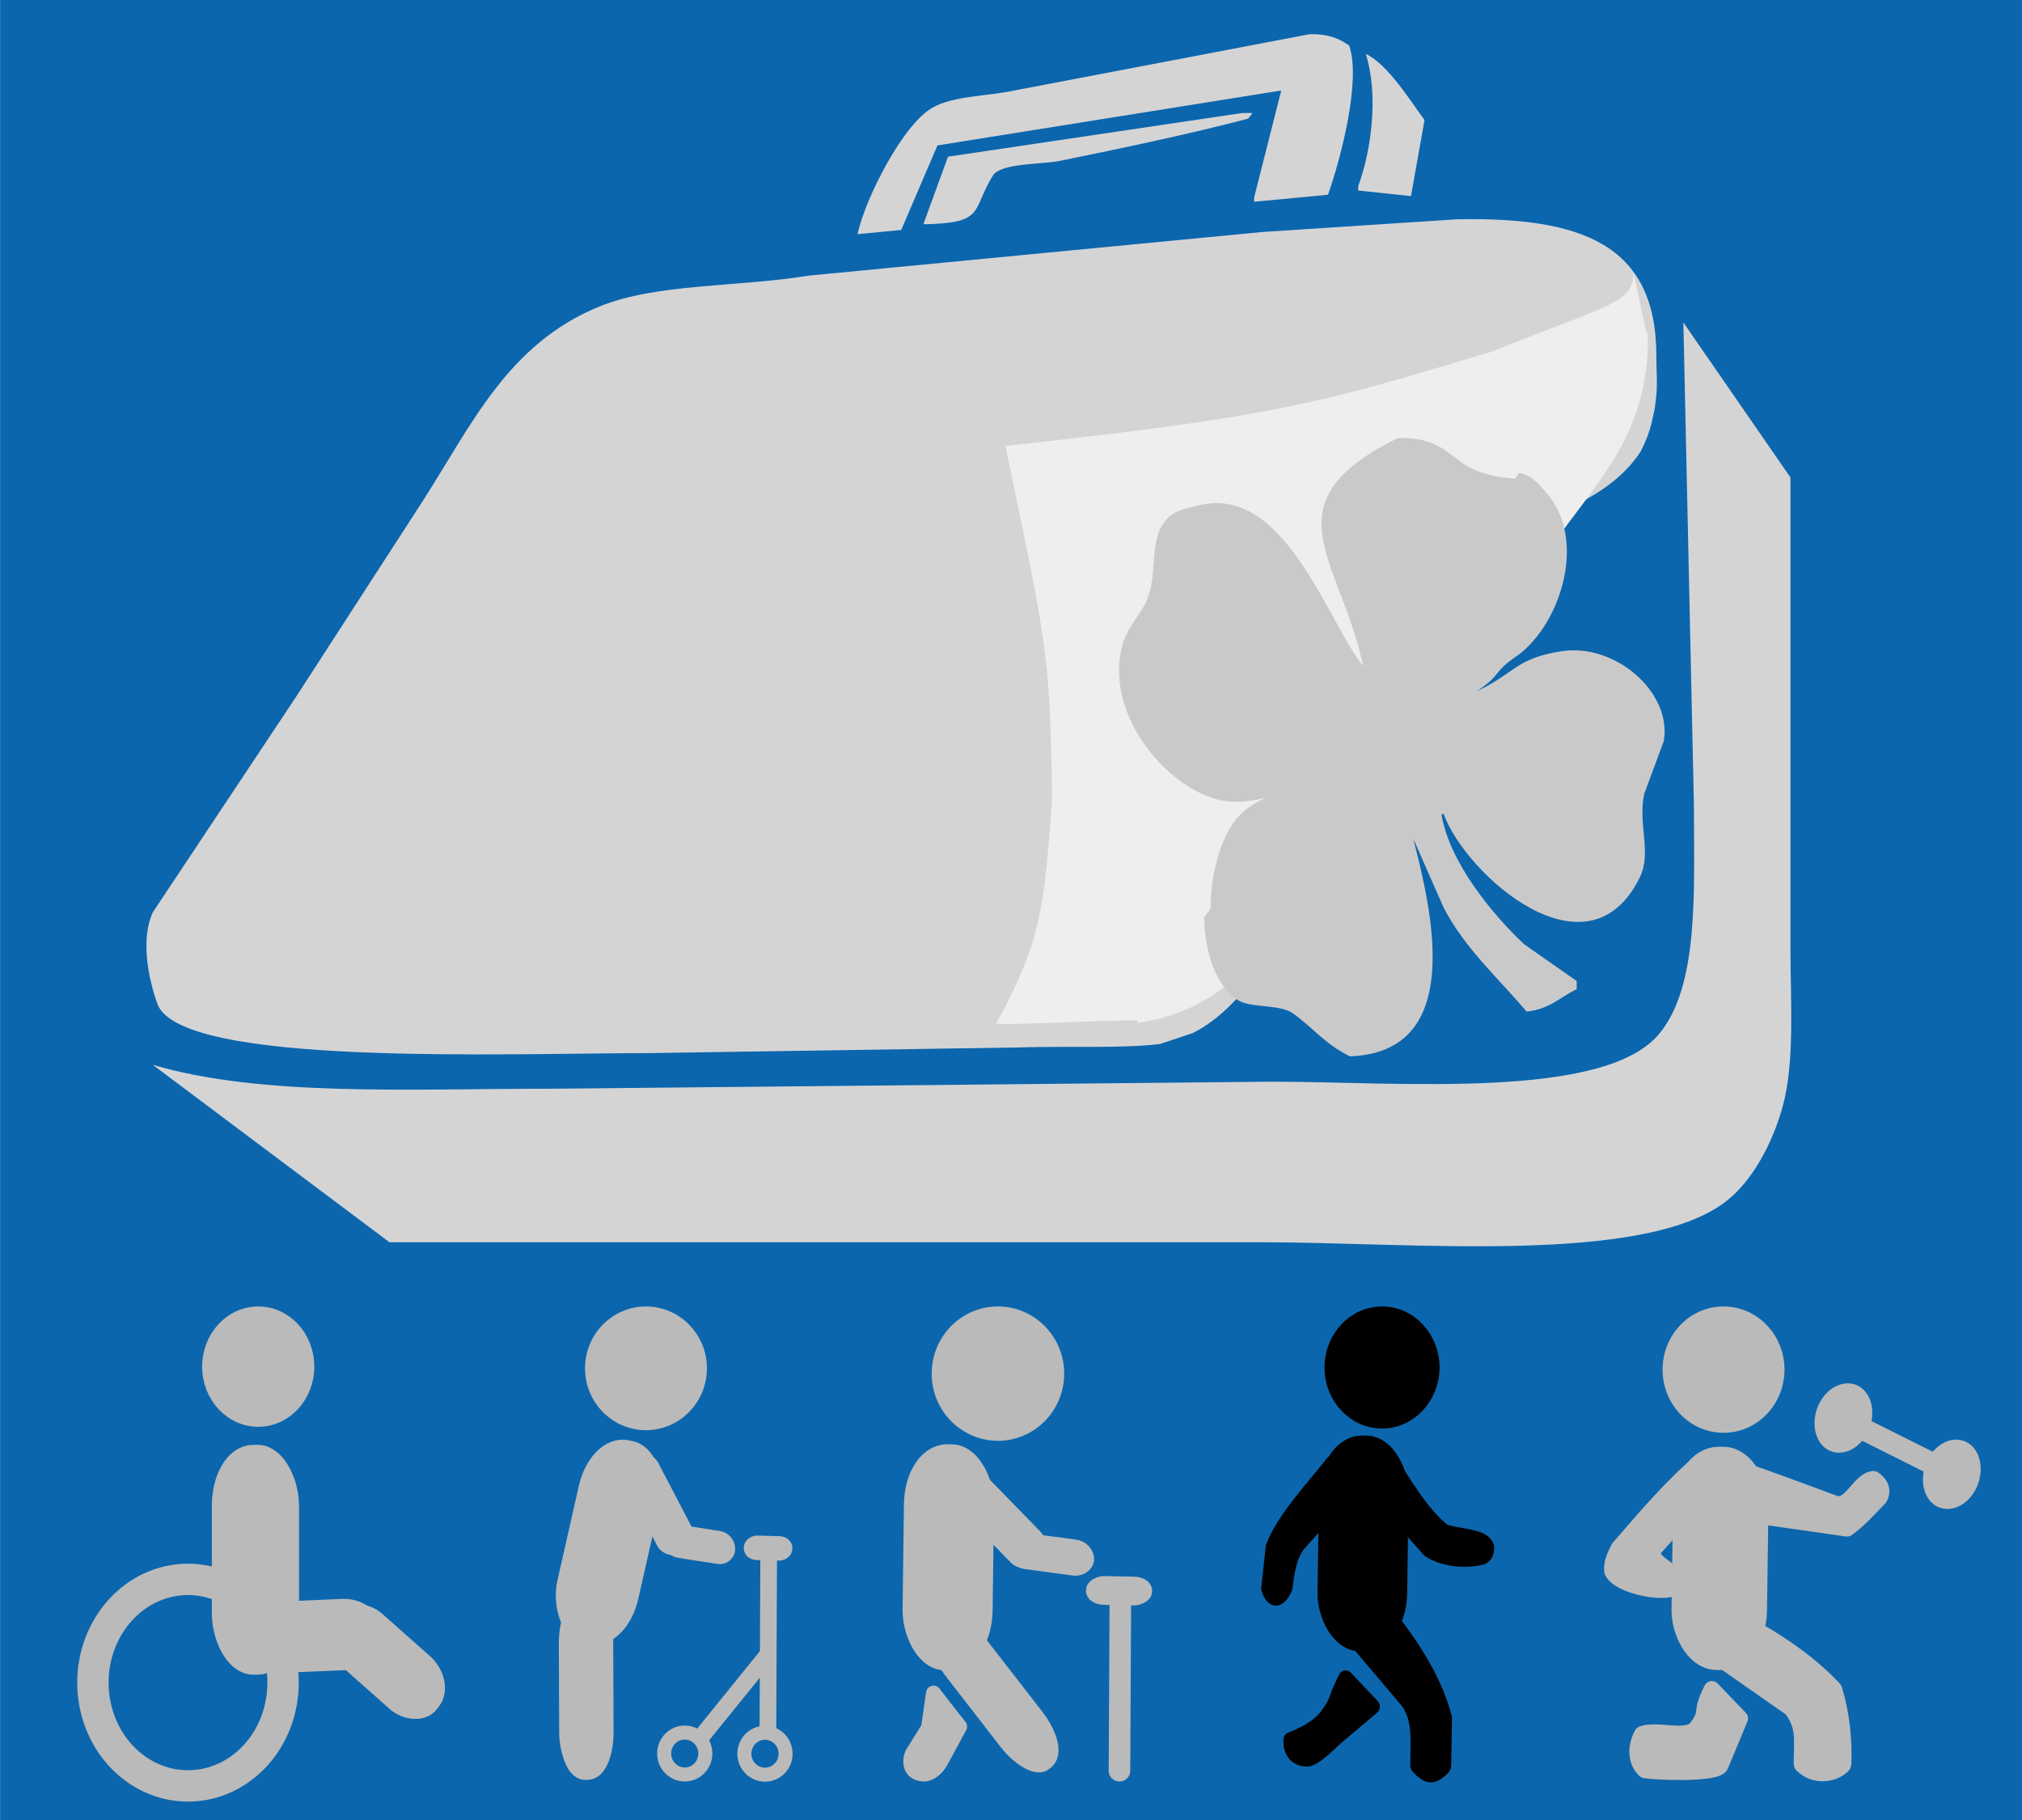
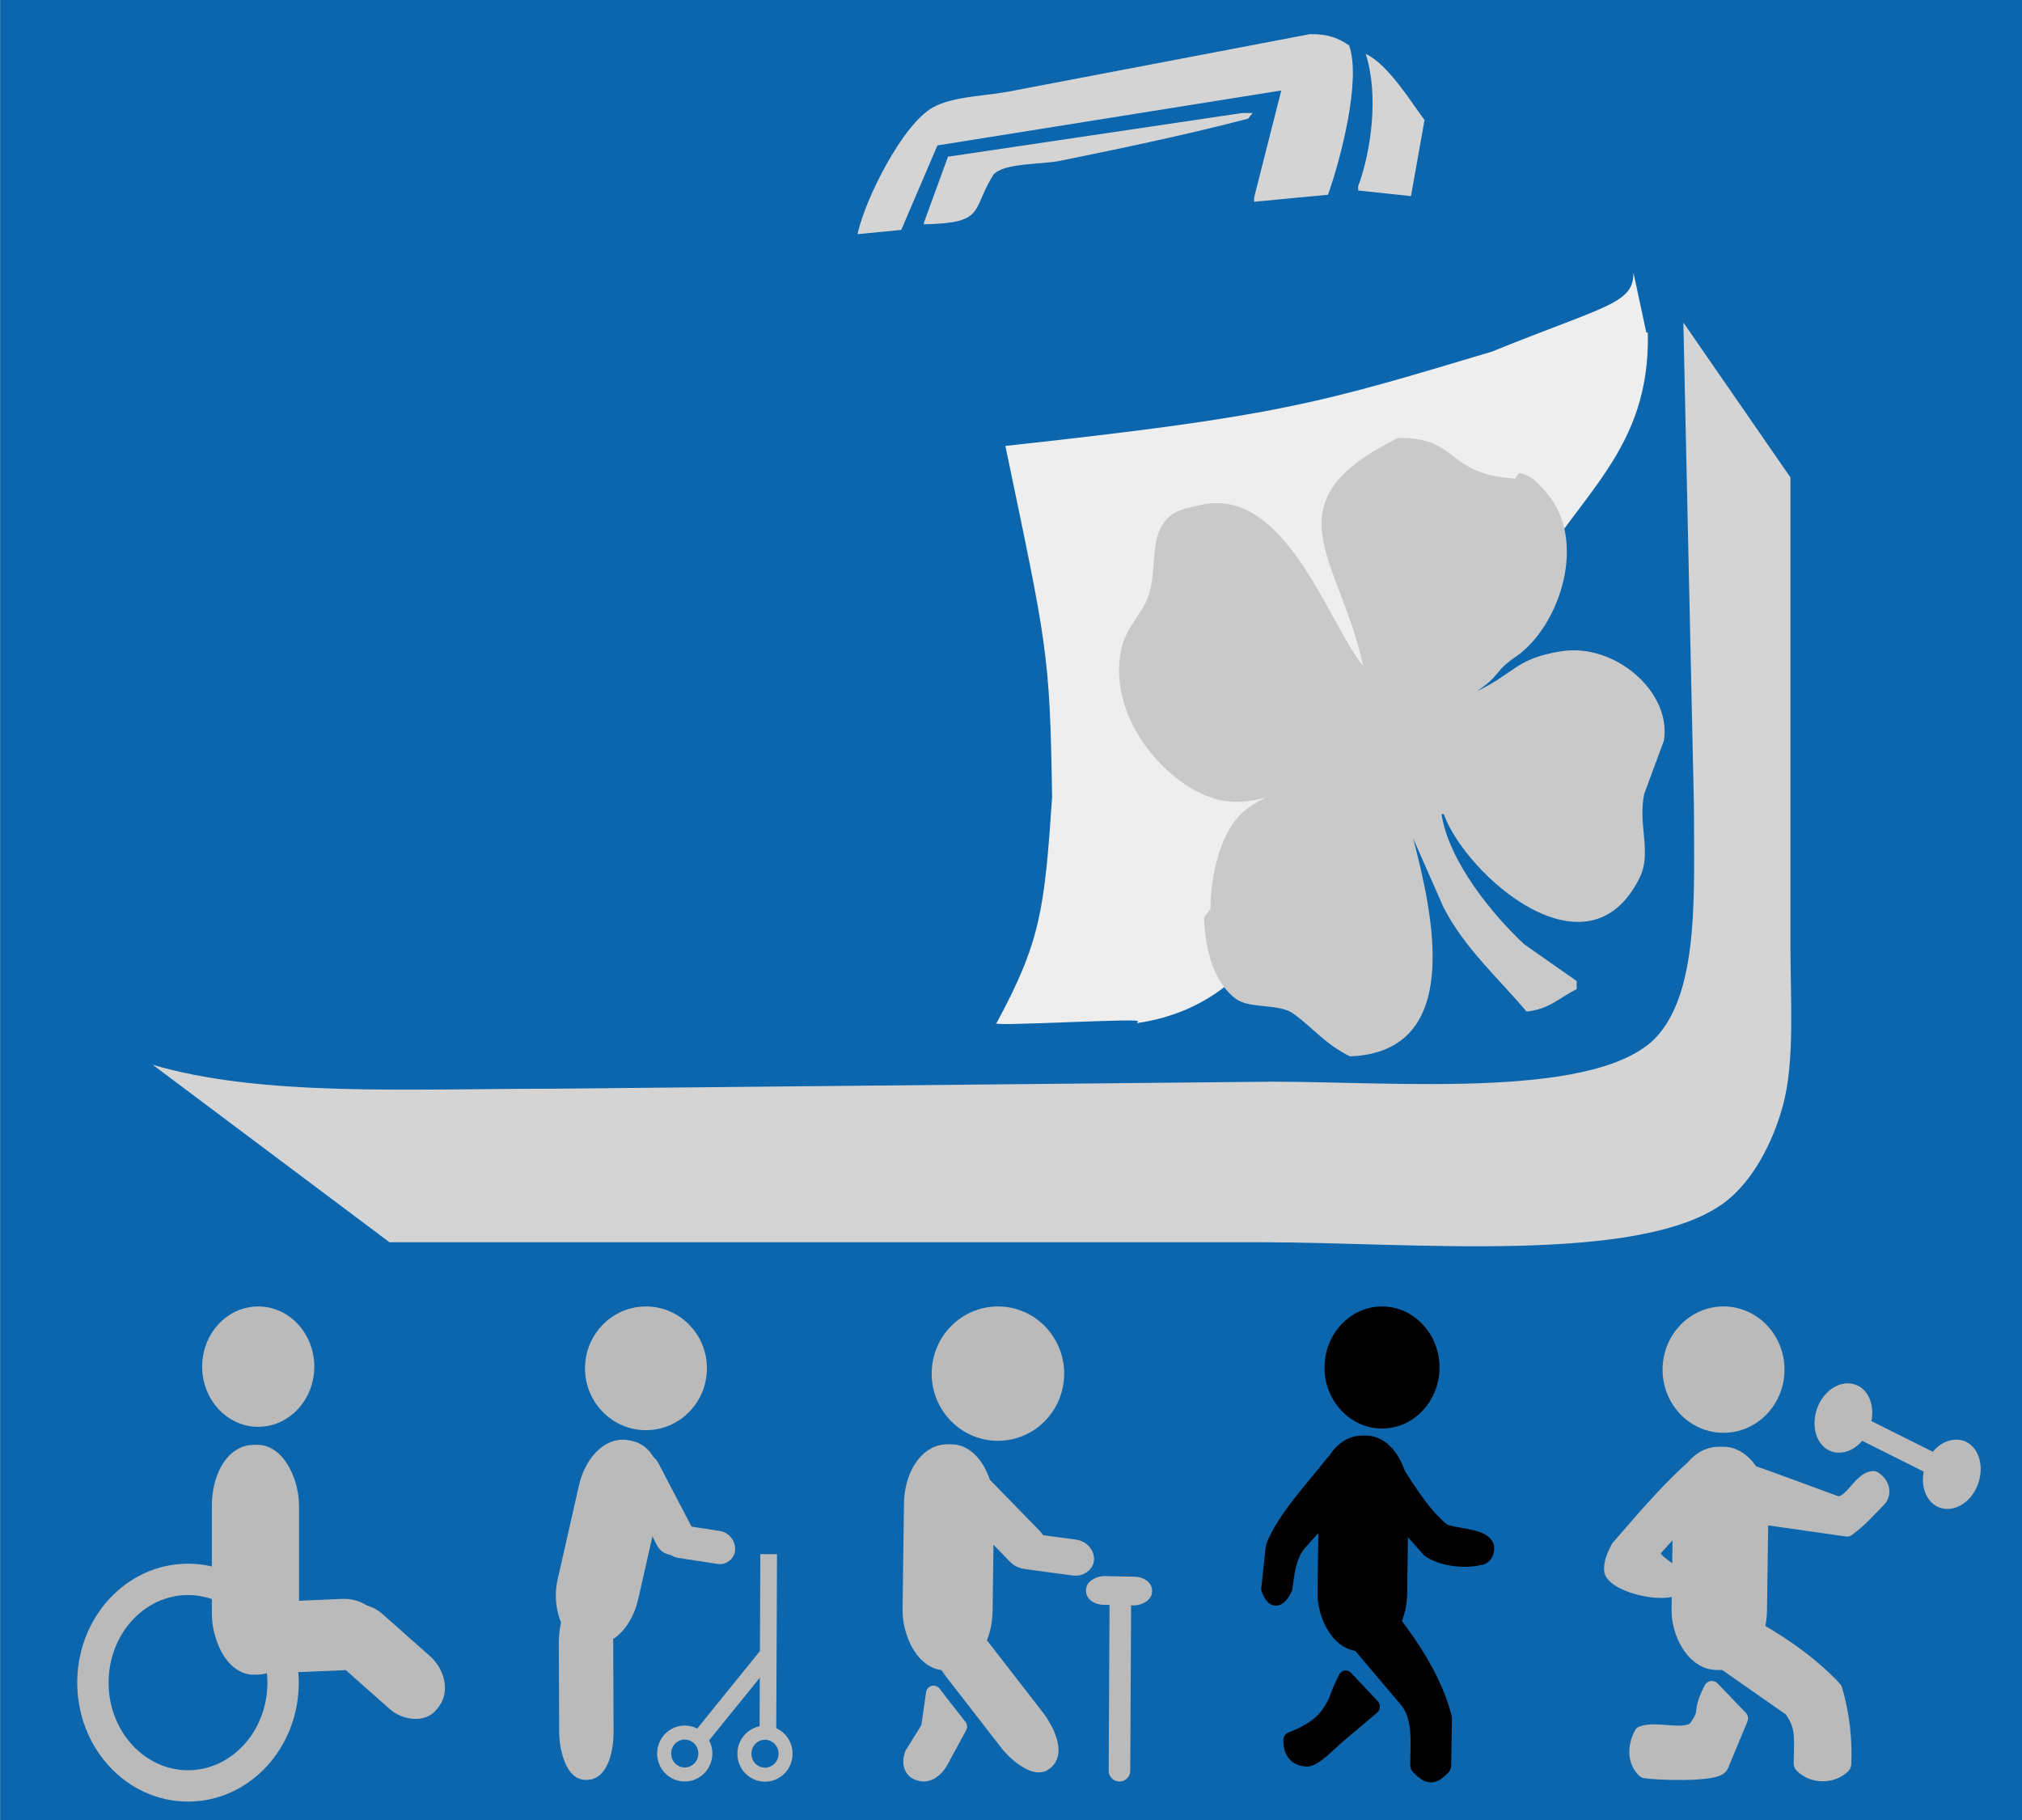
<svg xmlns="http://www.w3.org/2000/svg" xmlns:ns1="http://www.inkscape.org/namespaces/inkscape" xmlns:ns2="http://sodipodi.sourceforge.net/DTD/sodipodi-0.dtd" xmlns:xlink="http://www.w3.org/1999/xlink" version="1.1" id="Layer_1" x="0px" y="0px" width="200" height="180" viewBox="0 0 200 180" enable-background="new 0 0 526.68 368.64" xml:space="preserve" ns1:version="0.91 r13725" ns2:docname="C-A-SENIORS_4.svg" ns1:export-filename="/home/girts/wrk/app/ortis/ortis/src/main/webapp/images/ico/C-A-SENIORS_4.png" ns1:export-xdpi="90" ns1:export-ydpi="90">
  <defs id="defs41">
    <defs id="defs9">
      <rect y="0" x="0" height="368.64" width="526.68" id="SVGID_1_" />
    </defs>
    <clipPath id="SVGID_2_">
      <use height="100%" width="100%" y="0" x="0" style="overflow:visible" id="use13" overflow="visible" xlink:href="#SVGID_1_" />
    </clipPath>
    <filter style="color-interpolation-filters:sRGB" ns1:label="Drop Shadow" id="filter4550">
      <feFlood flood-opacity="0.498" flood-color="rgb(0,0,0)" result="flood" id="feFlood4552" />
      <feComposite in="flood" in2="SourceGraphic" operator="in" result="composite1" id="feComposite4554" />
      <feGaussianBlur in="composite1" stdDeviation="20" result="blur" id="feGaussianBlur4556" />
      <feOffset dx="8" dy="8" result="offset" id="feOffset4558" />
      <feComposite in="SourceGraphic" in2="offset" operator="over" result="composite2" id="feComposite4560" />
    </filter>
  </defs>
  <ns2:namedview pagecolor="#ffffff" bordercolor="#666666" borderopacity="1" objecttolerance="10" gridtolerance="10" guidetolerance="10" ns1:pageopacity="0" ns1:pageshadow="2" ns1:window-width="1600" ns1:window-height="1247" id="namedview39" showgrid="false" ns1:zoom="3" ns1:cx="19.226267" ns1:cy="17.94674" ns1:window-x="113" ns1:window-y="130" ns1:window-maximized="0" ns1:current-layer="g4148" fit-margin-top="0" fit-margin-left="0" fit-margin-right="0" fit-margin-bottom="0" />
  <g id="g4148" transform="matrix(0.703,0,0,0.703,-35.055,64.105)">
    <rect style="opacity:1;fill:#0b66ad;fill-opacity:1;fill-rule:nonzero;stroke:#0b66ad;stroke-width:0;stroke-linecap:round;stroke-linejoin:round;stroke-miterlimit:4;stroke-dasharray:none;stroke-dashoffset:0;stroke-opacity:1" id="rect4150" width="284.584" height="256.126" x="49.88" y="-91.216" />
    <g transform="translate(-4.6438302e-6,1.956956e-5)" id="g4193">
      <g transform="matrix(0.953,0,0,0.89,19.181,-59.029)" id="g4713">
-         <path ns1:connector-curvature="0" id="path42" style="fill:#d5d4d5;fill-opacity:1;fill-rule:nonzero;stroke:none" d="m 217.407,118.044 c 11.95,-20.297 -7.116,-50.179 -14.694,-63.676 22.558,-2.889 61.592,-2.195 71.731,-19.176 0.823,-1.737 1.482,-3.577 1.813,-5.574 0.09,-0.37 0.158,-0.727 0.223,-1.082 0.134,-0.927 0.235,-1.878 0.31,-2.835 0.077,-1.855 -0.051,-3.617 -0.051,-5.577 C 276.738,2.366 265.547,-1.829 247.35,-1.472 237.778,-0.804 228.201,-0.136 218.629,0.532 196.293,2.832 173.95,5.133 151.614,7.433 140.932,9.293 129.131,8.627 120.666,12.331 107.195,18.227 101.88,30.931 94.617,43.057 88.384,53.371 82.148,63.689 75.915,74.003 68.865,85.357 61.814,96.715 54.764,108.068 c -1.843,4.303 -0.665,10.477 0.668,14.472 3.335,9.999 51.486,7.794 72.582,7.793 18.106,-0.297 36.218,-0.594 54.325,-0.891 8.022,-0.255 15.358,0.185 21.105,-0.542 1.611,-0.576 3.224,-1.152 4.835,-1.727 3.632,-1.929 7.058,-5.611 9.128,-9.128" />
        <path ns1:connector-curvature="0" id="path22" style="fill:#d5d4d5;fill-opacity:1;fill-rule:evenodd;stroke:none" d="m 225.592,-30.735 c 2.807,-0.039 4.241,0.673 5.788,1.781 1.818,5.492 -1.27,18.014 -3.117,23.6 -3.637,0.371 -7.272,0.742 -10.909,1.113 l 0,-0.668 c 1.335,-5.64 2.672,-11.281 4.007,-16.921 -16.919,2.894 -33.843,5.789 -50.762,8.683 -1.781,4.452 -3.563,8.906 -5.344,13.359 -2.152,0.223 -4.304,0.445 -6.456,0.668 1.177,-5.757 6.742,-17.442 11.132,-20.038 3.144,-1.859 8.1,-1.758 12.022,-2.672 14.545,-2.969 29.094,-5.938 43.639,-8.906" />
        <path ns1:connector-curvature="0" id="path38" style="fill:#efeeee;fill-opacity:1;fill-rule:evenodd;stroke:none;filter:url(#filter4550)" d="m 519.615,247.714 -0.641,0.23 c -20.649,-53.33 2.65,-84.283 9.758,-133.413 8.571,-59.225 26.837,-111.521 41.317,-165.797 9.243,-34.652 12.525,-72.989 52.242,-94.973 l 0.232,0.646 c -5.23,4.296 65.002,-26.576 59.774,-22.279 -5.256,43.77 -1.633,59.075 13.684,111.407 25.089,66.274 27.474,68.737 78.137,153.3 C 661.711,153.086 647.556,164.696 582.264,215.155 541.689,253.595 529.703,258.82 535.026,273.076" transform="matrix(-0.306,-0.111,0.111,-0.306,408.324,153.248)" ns2:nodetypes="ccccccccccc" />
        <path ns1:connector-curvature="0" id="path26" style="fill:#d5d4d5;fill-opacity:1;fill-rule:evenodd;stroke:none" d="m 233.83,-27.618 c 3.27,1.63 6.62,7.481 8.683,10.464 -0.667,4.007 -1.336,8.015 -2.004,12.023 -2.597,-0.297 -5.196,-0.594 -7.793,-0.891 l 0,-0.668 c 1.977,-5.718 3.035,-14.576 1.113,-20.928" />
        <path ns1:connector-curvature="0" id="path30" style="fill:#d5d4d5;fill-opacity:1;fill-rule:evenodd;stroke:none" d="m 215.572,-18.267 1.559,0 c -0.223,0.297 -0.445,0.594 -0.669,0.891 -8.592,2.418 -18.391,4.625 -27.83,6.679 -2.66,0.579 -8.421,0.302 -9.796,2.226 -3.283,5.612 -1.028,7.6 -10.242,7.793 l 0,-0.223 c 1.187,-3.487 2.375,-6.976 3.562,-10.464 14.47,-2.301 28.945,-4.601 43.415,-6.902" />
        <path ns1:connector-curvature="0" id="path34" style="fill:#d5d4d5;fill-opacity:1;fill-rule:evenodd;stroke:none" d="m 280.727,14.846 c 5.269,8.163 10.539,16.328 15.808,24.491 l 0,28.498 0,45.642 c 6.5e-4,8.553 0.669,18.13 -1.113,25.159 -1.494,5.892 -4.51,12.062 -8.683,15.362 -12.392,9.804 -46.133,6.235 -68.129,6.234 l -128.911,0 C 78.049,150.882 66.394,141.529 54.744,132.179 c 16.056,5.082 37.813,3.784 59,3.785 35.397,-0.37 70.804,-0.742 106.201,-1.113 18.846,6.5e-4 49.083,2.943 57.219,-7.571 5.909,-7.634 5.122,-22.554 5.122,-36.068 -0.519,-25.453 -1.04,-50.914 -1.559,-76.367" />
        <path style="fill:#cac9ca;fill-opacity:1;fill-rule:nonzero;stroke:none" d="m 132.621,47.363 c -13.715,7.215 -5.981,13.373 -3.619,25.33 -3.621,-4.71 -8.093,-20.168 -16.961,-17.867 -1.498,0.389 -2.674,0.533 -3.619,1.811 -1.624,2.194 -0.727,5.678 -1.809,8.594 -0.679,1.831 -2.232,3.197 -2.715,5.654 -1.515,7.715 5.036,15.576 10.404,16.734 1.523,0.329 3.105,0.122 4.666,-0.328 -1.089,0.539 -2.097,1.189 -2.887,2.107 -1.828,2.127 -2.889,6.25 -2.918,10.293 -0.22,0.313 -0.447,0.62 -0.666,0.934 0.094,3.799 1.138,7.414 3.379,9.098 1.395,1.048 4.427,0.456 5.881,1.582 2.082,1.612 3.285,3.382 5.879,4.75 11.932,-0.481 8.561,-15.941 6.559,-24.199 l 3.166,7.689 c 2.215,4.563 5.67,7.809 8.594,11.535 2.402,-0.264 3.43,-1.571 5.201,-2.488 l 0,-0.906 c -1.809,-1.357 -3.619,-2.712 -5.428,-4.068 -3.241,-3.228 -7.835,-9.169 -8.594,-14.475 l 0.227,0 c 2.303,6.761 14.983,18.807 20.354,7.01 1.249,-2.745 -0.229,-5.865 0.453,-9.271 0.678,-1.96 1.357,-3.92 2.035,-5.879 0.839,-5.397 -5.051,-10.883 -10.629,-9.951 -4.761,0.796 -4.84,2.466 -8.773,4.441 2.638,-1.885 1.612,-2.104 4.249,-3.988 4.422,-3.481 7.269,-12.841 2.939,-18.092 -0.905,-1.098 -1.597,-1.97 -2.824,-2.168 -0.111,0.184 -0.268,0.436 -0.396,0.645 -1.264,-0.141 -2.599,-0.271 -4.008,-0.906 -2.898,-1.306 -3.334,-3.717 -8.141,-3.619 z" transform="matrix(1.423,0,0,1.423,49.88,-34.299)" id="path46" ns1:connector-curvature="0" ns2:nodetypes="cccsccscccccccccccccccccccccccccc" />
      </g>
    </g>
    <ellipse cy="145.534" cx="76.316" id="path4388-3" style="opacity:1;fill:none;fill-opacity:1;fill-rule:nonzero;stroke:#bababa;stroke-width:4.413;stroke-linecap:round;stroke-linejoin:round;stroke-miterlimit:4;stroke-dasharray:none;stroke-dashoffset:0;stroke-opacity:1" rx="13.378" ry="14.529" />
    <rect ry="6.24" rx="3.503" y="114.414" x="82.01" height="27.662" width="7.591" id="rect4405" style="opacity:1;fill:#bababa;fill-opacity:1;fill-rule:nonzero;stroke:#bababa;stroke-width:4.675;stroke-linecap:round;stroke-linejoin:round;stroke-miterlimit:4;stroke-dasharray:none;stroke-dashoffset:0;stroke-opacity:1" />
    <rect transform="matrix(-0.037,-0.999,0.999,-0.043,0,0)" ry="3.771" rx="3.063" y="80.019" x="-146.225" height="16.718" width="6.636" id="rect4405-4-3" style="opacity:1;fill:#bababa;fill-opacity:1;fill-rule:nonzero;stroke:#bababa;stroke-width:3.399;stroke-linecap:round;stroke-linejoin:round;stroke-miterlimit:4;stroke-dasharray:none;stroke-dashoffset:0;stroke-opacity:1" />
    <ellipse cy="101.076" cx="86.197" id="path4388" style="opacity:1;fill:#bababa;fill-opacity:1;fill-rule:nonzero;stroke:#bababa;stroke-width:2.404;stroke-linecap:round;stroke-linejoin:round;stroke-miterlimit:4;stroke-dasharray:none;stroke-dashoffset:0;stroke-opacity:1" rx="6.689" ry="7.264" />
    <rect transform="matrix(0.601,-0.799,0.748,0.663,0,0)" ry="3.686" rx="2.829" y="161.407" x="-40.771" height="16.343" width="6.13" id="rect4405-4" style="opacity:1;fill:#bababa;fill-opacity:1;fill-rule:nonzero;stroke:#bababa;stroke-width:3.23;stroke-linecap:round;stroke-linejoin:round;stroke-miterlimit:4;stroke-dasharray:none;stroke-dashoffset:0;stroke-opacity:1" />
    <rect style="opacity:1;fill:#bababa;fill-opacity:1;fill-rule:nonzero;stroke:#bababa;stroke-width:4.354;stroke-linecap:round;stroke-linejoin:round;stroke-miterlimit:4;stroke-dasharray:none;stroke-dashoffset:0;stroke-opacity:1" id="rect4405-6" width="7.31" height="24.914" x="156.243" y="79.167" rx="3.374" ry="5.62" transform="matrix(0.974,0.228,-0.221,0.975,0,0)" />
    <ellipse style="opacity:1;fill:#bababa;fill-opacity:1;fill-rule:nonzero;stroke:#bababa;stroke-width:2.541;stroke-linecap:round;stroke-linejoin:round;stroke-miterlimit:4;stroke-dasharray:none;stroke-dashoffset:0;stroke-opacity:1" id="path4388-6" cx="140.752" cy="101.313" rx="7.305" ry="7.432" />
    <rect style="opacity:1;fill:#bababa;fill-opacity:1;fill-rule:nonzero;stroke:#bababa;stroke-width:3.233;stroke-linecap:round;stroke-linejoin:round;stroke-miterlimit:4;stroke-dasharray:none;stroke-dashoffset:0;stroke-opacity:1" id="rect4405-4-3-2" width="4.42" height="22.721" x="129.54" y="136.849" rx="2.04" ry="5.125" transform="matrix(1,-0.015,0.004,1,0,0)" />
    <rect style="opacity:1;fill:#bababa;fill-opacity:1;fill-rule:nonzero;stroke:#bababa;stroke-width:2.143;stroke-linecap:round;stroke-linejoin:round;stroke-miterlimit:4;stroke-dasharray:none;stroke-dashoffset:0;stroke-opacity:1" id="rect4405-4-3-4" width="3.387" height="13.022" x="68.801" y="169.206" rx="1.429" ry="1.442" transform="matrix(0.866,-0.5,0.463,0.886,0,0)" />
    <rect style="opacity:1;fill:#bababa;fill-opacity:1;fill-rule:nonzero;stroke:#bababa;stroke-width:1.757;stroke-linecap:round;stroke-linejoin:round;stroke-miterlimit:4;stroke-dasharray:none;stroke-dashoffset:0;stroke-opacity:1" id="rect4405-4-3-4-9" width="2.895" height="8.54" x="-103.727" y="152.677" rx="1.447" ry="1.423" transform="matrix(0.067,-0.998,0.988,0.153,0,0)" />
    <ellipse style="opacity:1;fill:none;fill-opacity:1;fill-rule:nonzero;stroke:#bababa;stroke-width:1.973;stroke-linecap:round;stroke-linejoin:round;stroke-miterlimit:4;stroke-dasharray:none;stroke-dashoffset:0;stroke-opacity:1" id="path4388-3-2" cx="146.21" cy="155.504" rx="2.898" ry="2.948" />
    <ellipse style="opacity:1;fill:none;fill-opacity:1;fill-rule:nonzero;stroke:#bababa;stroke-width:1.973;stroke-linecap:round;stroke-linejoin:round;stroke-miterlimit:4;stroke-dasharray:none;stroke-dashoffset:0;stroke-opacity:1" id="path4388-3-2-9" cx="157.498" cy="155.533" rx="2.898" ry="2.948" />
-     <rect style="opacity:1;fill:#bababa;fill-opacity:1;fill-rule:nonzero;stroke:#bababa;stroke-width:1.161;stroke-linecap:round;stroke-linejoin:round;stroke-miterlimit:4;stroke-dasharray:none;stroke-dashoffset:0;stroke-opacity:1" id="rect4405-4-3-47" width="2.288" height="5.665" x="-123.504" y="159.015" rx="1.056" ry="1.278" transform="matrix(0.032,-0.999,1,0.027,0,0)" />
    <path style="fill:none;fill-rule:evenodd;stroke:#bababa;stroke-width:2.346;stroke-linecap:butt;stroke-linejoin:round;stroke-miterlimit:4;stroke-dasharray:none;stroke-opacity:1" d="m 158.018,127.455 -0.109,24.926" id="path4658" ns1:connector-curvature="0" />
    <path style="fill:none;fill-rule:evenodd;stroke:#bababa;stroke-width:2.346;stroke-linecap:butt;stroke-linejoin:round;stroke-miterlimit:4;stroke-dasharray:none;stroke-opacity:1" d="m 157.887,141.597 -9.442,11.665" id="path4658-0" ns1:connector-curvature="0" />
    <g transform="translate(0.274,-1.112)" id="g4204">
      <path ns2:nodetypes="cssssccc" ns1:connector-curvature="0" id="rect4405-1" d="m 184.597,152.825 -2.657,4.902 c -0.635,1.172 -1.78,1.986 -2.793,1.71 l -0.305,-0.083 c -1.013,-0.276 -1.371,-1.472 -0.864,-2.707 l 2.265,-3.636 0.701,-4.881 c -0.164,-0.167 3.652,4.696 3.652,4.696 z" style="opacity:1;fill:#bababa;fill-opacity:1;fill-rule:nonzero;stroke:#bababa;stroke-width:2.126;stroke-linecap:round;stroke-linejoin:round;stroke-miterlimit:4;stroke-dasharray:none;stroke-dashoffset:0;stroke-opacity:1" />
      <ellipse ry="8.07" rx="7.941" cy="103.172" cx="190" id="path4388-4" style="opacity:1;fill:#bababa;fill-opacity:1;fill-rule:nonzero;stroke:#bababa;stroke-width:2.761;stroke-linecap:round;stroke-linejoin:round;stroke-miterlimit:4;stroke-dasharray:none;stroke-dashoffset:0;stroke-opacity:1" />
      <rect transform="matrix(0.685,-0.729,0.698,0.716,0,0)" ry="1.559" rx="1.56" y="216.393" x="47.966" height="14.08" width="3.698" id="rect4405-4-3-4-7" style="opacity:1;fill:#bababa;fill-opacity:1;fill-rule:nonzero;stroke:#bababa;stroke-width:2.328;stroke-linecap:round;stroke-linejoin:round;stroke-miterlimit:4;stroke-dasharray:none;stroke-dashoffset:0;stroke-opacity:1" />
      <rect transform="matrix(0.077,-0.997,0.991,0.133,0,0)" ry="1.735" rx="1.537" y="201.829" x="-102.9" height="10.413" width="3.074" id="rect4405-4-3-4-9-7" style="opacity:1;fill:#bababa;fill-opacity:1;fill-rule:nonzero;stroke:#bababa;stroke-width:2;stroke-linecap:round;stroke-linejoin:round;stroke-miterlimit:4;stroke-dasharray:none;stroke-dashoffset:0;stroke-opacity:1" />
      <rect transform="matrix(0.041,-0.999,1,0.021,0,0)" ry="1.714" rx="1.089" y="208.546" x="-130.57" height="7.598" width="2.36" id="rect4405-4-3-7" style="opacity:1;fill:#bababa;fill-opacity:1;fill-rule:nonzero;stroke:#bababa;stroke-width:1.688;stroke-linecap:round;stroke-linejoin:round;stroke-miterlimit:4;stroke-dasharray:none;stroke-dashoffset:0;stroke-opacity:1" />
      <path ns1:connector-curvature="0" id="path4658-5" d="m 207.225,134.543 -0.124,24.493" style="fill:#bababa;fill-opacity:1;fill-rule:evenodd;stroke:#bababa;stroke-width:3.034;stroke-linecap:round;stroke-linejoin:round;stroke-miterlimit:4;stroke-dasharray:none;stroke-opacity:1" />
      <rect transform="matrix(1,0.014,-0.013,1,0,0)" ry="6.107" rx="3.664" y="112.893" x="180.688" height="27.074" width="7.939" id="rect4405-8" style="opacity:1;fill:#bababa;fill-opacity:1;fill-rule:nonzero;stroke:#bababa;stroke-width:4.73;stroke-linecap:round;stroke-linejoin:round;stroke-miterlimit:4;stroke-dasharray:none;stroke-dashoffset:0;stroke-opacity:1" />
      <rect transform="matrix(0.745,-0.667,0.613,0.79,0,0)" ry="5.126" rx="2.054" y="226.152" x="56.724" height="22.727" width="4.45" id="rect4405-4-3-2-6" style="opacity:1;fill:#bababa;fill-opacity:1;fill-rule:nonzero;stroke:#bababa;stroke-width:3.245;stroke-linecap:round;stroke-linejoin:round;stroke-miterlimit:4;stroke-dasharray:none;stroke-dashoffset:0;stroke-opacity:1" />
    </g>
    <g transform="translate(0.262,-1.128)" id="g4222">
      <path style="opacity:1;fill:#bababa;fill-opacity:1;fill-rule:nonzero;stroke:#bababa;stroke-width:2.254;stroke-linecap:round;stroke-linejoin:round;stroke-miterlimit:4;stroke-dasharray:none;stroke-dashoffset:0;stroke-opacity:1" d="m 294.429,151.69 -2.749,6.613 c -0.55,1.323 -9.47,0.92 -10.622,0.672 -1.182,-1.043 -1.505,-3.032 -0.409,-5.076 2.128,-0.824 6.331,0.857 7.696,-0.907 1.825,-2.595 0.237,-1.745 2.113,-5.436 z" id="rect4405-5" ns1:connector-curvature="0" ns2:nodetypes="csccccc" />
      <ellipse ry="7.604" rx="7.293" style="opacity:1;fill:#bababa;fill-opacity:1;fill-rule:nonzero;stroke:#bababa;stroke-width:2.568;stroke-linecap:round;stroke-linejoin:round;stroke-miterlimit:4;stroke-dasharray:none;stroke-dashoffset:0;stroke-opacity:1" id="path4388-1" cx="292.104" cy="102.625" />
      <path style="opacity:1;fill:#bababa;fill-opacity:1;fill-rule:nonzero;stroke:#bababa;stroke-width:2.3;stroke-linecap:round;stroke-linejoin:round;stroke-miterlimit:4;stroke-dasharray:none;stroke-dashoffset:0;stroke-opacity:1" d="m 295.145,122.913 14.329,2.05 c 1.656,-1.167 3.257,-2.96 4.571,-4.33 0.872,-1.556 -0.832,-2.592 -0.832,-2.592 -1.88,0.038 -3.231,4.204 -5.435,3.45 -3.576,-1.297 -8.654,-3.237 -13.882,-5.025 0,0 1.023,4.714 1.248,6.447 z" id="rect4405-4-3-4-4" ns1:connector-curvature="0" ns2:nodetypes="ccccccc" />
      <rect style="opacity:1;fill:#bababa;fill-opacity:1;fill-rule:nonzero;stroke:#bababa;stroke-width:4.865;stroke-linecap:round;stroke-linejoin:round;stroke-miterlimit:4;stroke-dasharray:none;stroke-dashoffset:0;stroke-opacity:1" id="rect4405-8-0" width="8.564" height="26.541" x="289.084" y="112.387" rx="3.953" ry="5.987" transform="matrix(1,0.012,-0.014,1,0,0)" />
      <path style="opacity:1;fill:#bababa;fill-opacity:1;fill-rule:nonzero;stroke:#bababa;stroke-width:3.067;stroke-linecap:round;stroke-linejoin:round;stroke-miterlimit:4;stroke-dasharray:none;stroke-dashoffset:0;stroke-opacity:1" d="m 292.068,143.12 9.894,6.908 c 1.908,2.61 1.607,4.188 1.543,7.963 1.386,1.389 3.756,1.291 5.04,0.074 0.153,-3.085 -0.189,-6.76 -1.234,-10.261 -2.83,-3.022 -6.506,-5.748 -10.631,-8.095 -4.577,-3.841 -7.087,0.173 -4.613,3.411 z" id="rect4405-4-3-2-3" ns1:connector-curvature="0" ns2:nodetypes="ccccccc" />
      <path style="opacity:1;fill:#bababa;fill-opacity:1;fill-rule:nonzero;stroke:#bababa;stroke-width:1.533;stroke-linecap:round;stroke-linejoin:round;stroke-miterlimit:4;stroke-dasharray:none;stroke-dashoffset:0;stroke-opacity:1" d="m 288.561,115.43 c -3.528,2.856 -7.535,7.496 -11.489,12.083 -0.626,1.181 -1.145,2.362 -0.981,3.543 0.777,2.453 8.991,4.038 9.894,1.974 0.354,-2.543 -4.549,-3.368 -3.226,-5.143 l 7.664,-8.431 c -1.028,-1.346 -0.131,-3.148 -1.862,-4.026 z" id="rect4405-4-3-4-1-7" ns1:connector-curvature="0" ns2:nodetypes="ccccccc" />
      <path style="fill:none;fill-rule:evenodd;stroke:#bababa;stroke-width:3.067;stroke-linecap:round;stroke-linejoin:round;stroke-miterlimit:4;stroke-dasharray:none;stroke-opacity:1" d="m 310.063,110.151 15.018,7.516" id="path5605" ns1:connector-curvature="0" />
      <ellipse style="opacity:1;fill:#bababa;fill-opacity:1;fill-rule:nonzero;stroke:#bababa;stroke-width:3.337;stroke-linecap:round;stroke-linejoin:round;stroke-miterlimit:4;stroke-dasharray:none;stroke-dashoffset:0;stroke-opacity:1" id="path5607" cx="317.713" cy="145.481" rx="2.413" ry="3.193" transform="matrix(0.994,-0.113,-0.047,0.999,0,0)" />
      <ellipse style="opacity:1;fill:#bababa;fill-opacity:1;fill-rule:nonzero;stroke:#bababa;stroke-width:3.337;stroke-linecap:round;stroke-linejoin:round;stroke-miterlimit:4;stroke-dasharray:none;stroke-dashoffset:0;stroke-opacity:1" id="path5607-4" cx="333.517" cy="155.191" rx="2.413" ry="3.193" transform="matrix(0.994,-0.113,-0.047,0.999,0,0)" />
    </g>
    <g id="g4318" transform="matrix(1.421,0,0,1.508,215.409,86.429)">
      <path ns2:nodetypes="csccccc" ns1:connector-curvature="0" id="rect4405-42-6" d="m 19.39,41.429 -3.43,2.723 c -0.721,0.573 -2.406,2.288 -3.173,2.129 -1.657,-0.112 -1.473,-1.742 -1.473,-1.742 1.417,-0.526 2.715,-1.153 3.624,-2.279 1.215,-1.657 0.558,-1.115 1.807,-3.472 z" style="opacity:1;fill:#000000;fill-opacity:1;fill-rule:nonzero;stroke:#000000;stroke-width:1.47;stroke-linecap:round;stroke-linejoin:round;stroke-miterlimit:4;stroke-dasharray:none;stroke-dashoffset:0;stroke-opacity:1" />
      <circle r="4.856" cy="9.793" cx="20.342" id="path4388-0-7" style="opacity:1;fill:#000000;fill-opacity:1;fill-rule:nonzero;stroke:#000000;stroke-width:1.675;stroke-linecap:round;stroke-linejoin:round;stroke-miterlimit:4;stroke-dasharray:none;stroke-dashoffset:0;stroke-opacity:1" />
      <path ns2:nodetypes="ccccccc" ns1:connector-curvature="0" id="rect4405-4-3-4-8-0" d="m 20.566,22.051 4.441,4.709 c 1.502,0.954 3.769,1.009 4.943,0.734 0.481,0.006 0.814,-0.42 0.746,-0.955 -0.352,-0.976 -2.752,-0.915 -4.219,-1.396 -2.281,-1.628 -4.262,-5.067 -5.143,-6.209 0,0 -0.919,2.011 -0.769,3.117 z" style="opacity:1;fill:#000000;fill-opacity:1;fill-rule:nonzero;stroke:#000000;stroke-width:1.5;stroke-linecap:round;stroke-linejoin:round;stroke-miterlimit:4;stroke-dasharray:none;stroke-dashoffset:0;stroke-opacity:1" />
      <rect transform="matrix(1,0.012,-0.015,1,0,0)" ry="3.823" rx="2.632" y="17.504" x="16.001" height="16.951" width="5.703" id="rect4405-8-1-1" style="opacity:1;fill:#000000;fill-opacity:1;fill-rule:nonzero;stroke:#000000;stroke-width:3.172;stroke-linecap:round;stroke-linejoin:round;stroke-miterlimit:4;stroke-dasharray:none;stroke-dashoffset:0;stroke-opacity:1" />
      <path ns2:nodetypes="ccccccc" ns1:connector-curvature="0" id="rect4405-4-3-2-7-6" d="m 17.618,34.655 5.488,6.112 c 1.271,1.667 1.07,3.675 1.028,6.086 0.923,0.887 1.201,0.824 2.056,0.047 l 0.078,-4.354 c -0.884,-3.33 -3.132,-6.571 -5.379,-9.27 -1.948,-2.453 -4.919,-0.689 -3.271,1.379 z" style="opacity:1;fill:#000000;fill-opacity:1;fill-rule:nonzero;stroke:#000000;stroke-width:2;stroke-linecap:round;stroke-linejoin:round;stroke-miterlimit:4;stroke-dasharray:none;stroke-dashoffset:0;stroke-opacity:1" />
      <path ns2:nodetypes="ccccccc" ns1:connector-curvature="0" id="rect4405-4-3-4-1-2" d="m 15.282,18.571 c -1.849,2.224 -4.918,5.287 -5.95,7.917 l -0.453,3.963 c 0.518,1.567 1.487,1.279 2.088,-0.039 0.236,-1.624 0.371,-2.851 1.252,-3.984 l 5.104,-5.385 c -0.685,-0.86 -0.887,-1.91 -2.04,-2.471 z" style="opacity:1;fill:#000000;fill-opacity:1;fill-rule:nonzero;stroke:#000000;stroke-width:1;stroke-linecap:round;stroke-linejoin:round;stroke-miterlimit:4;stroke-dasharray:none;stroke-dashoffset:0;stroke-opacity:1" />
    </g>
  </g>
</svg>